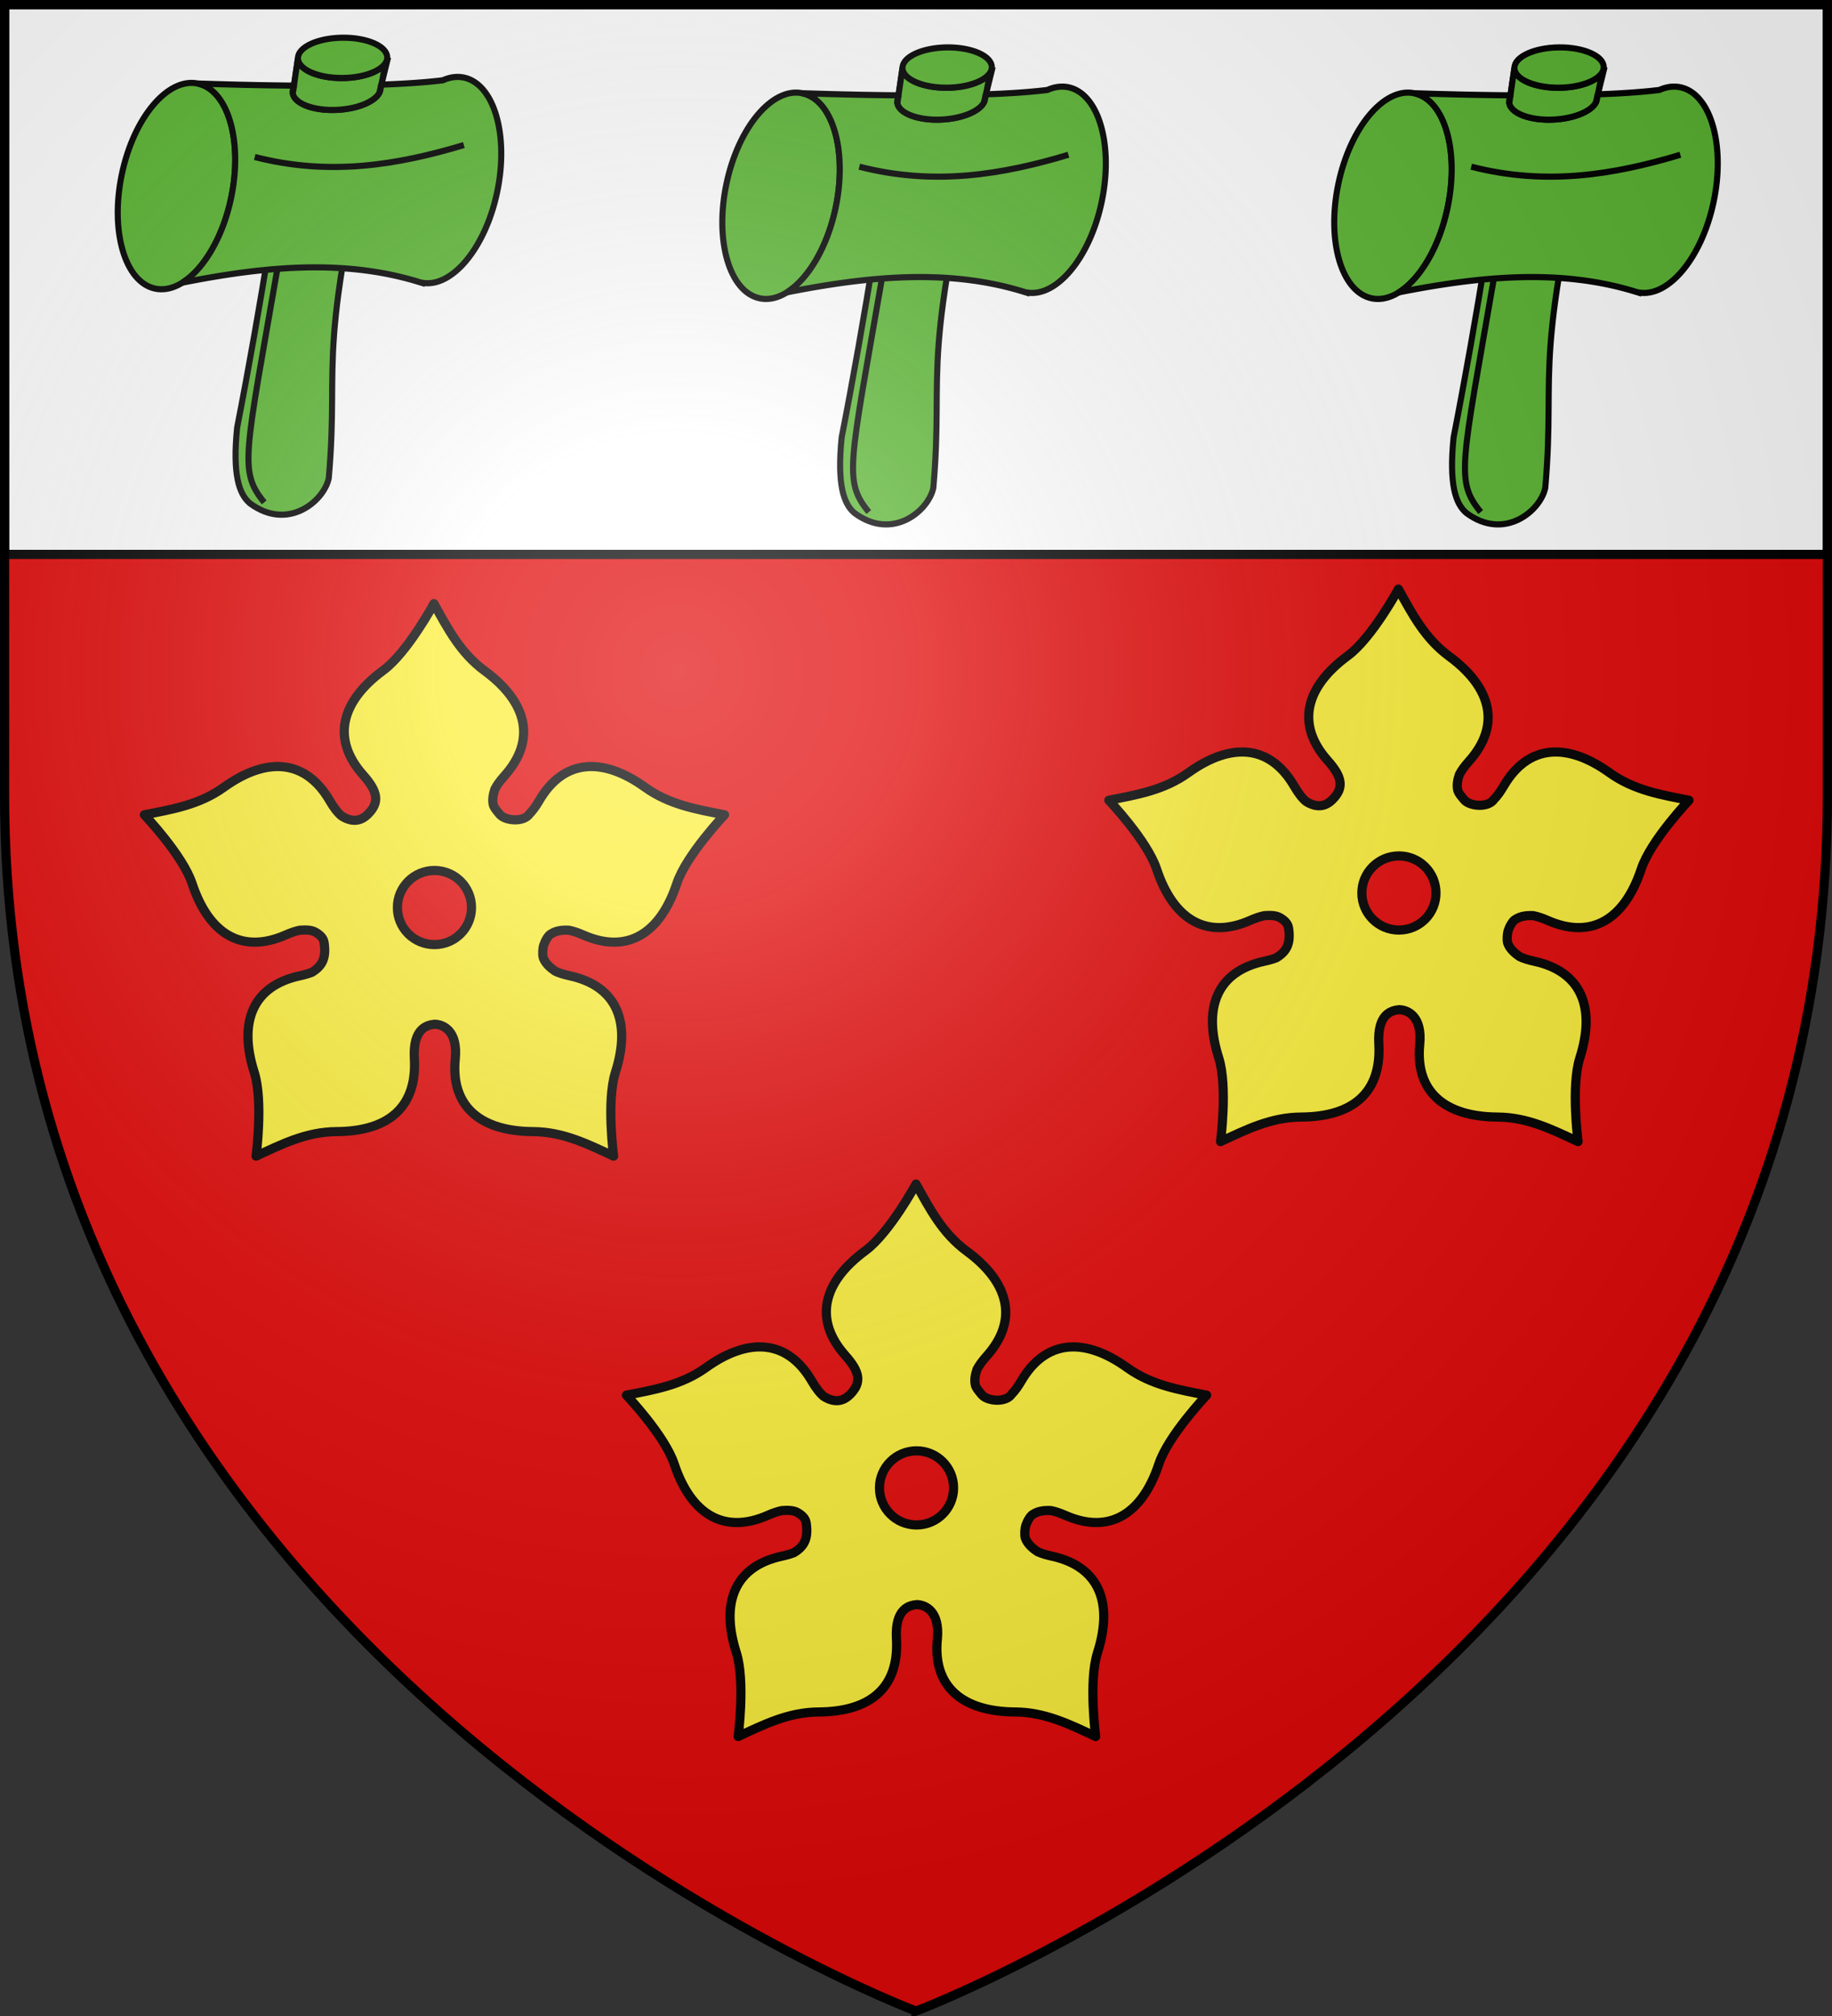
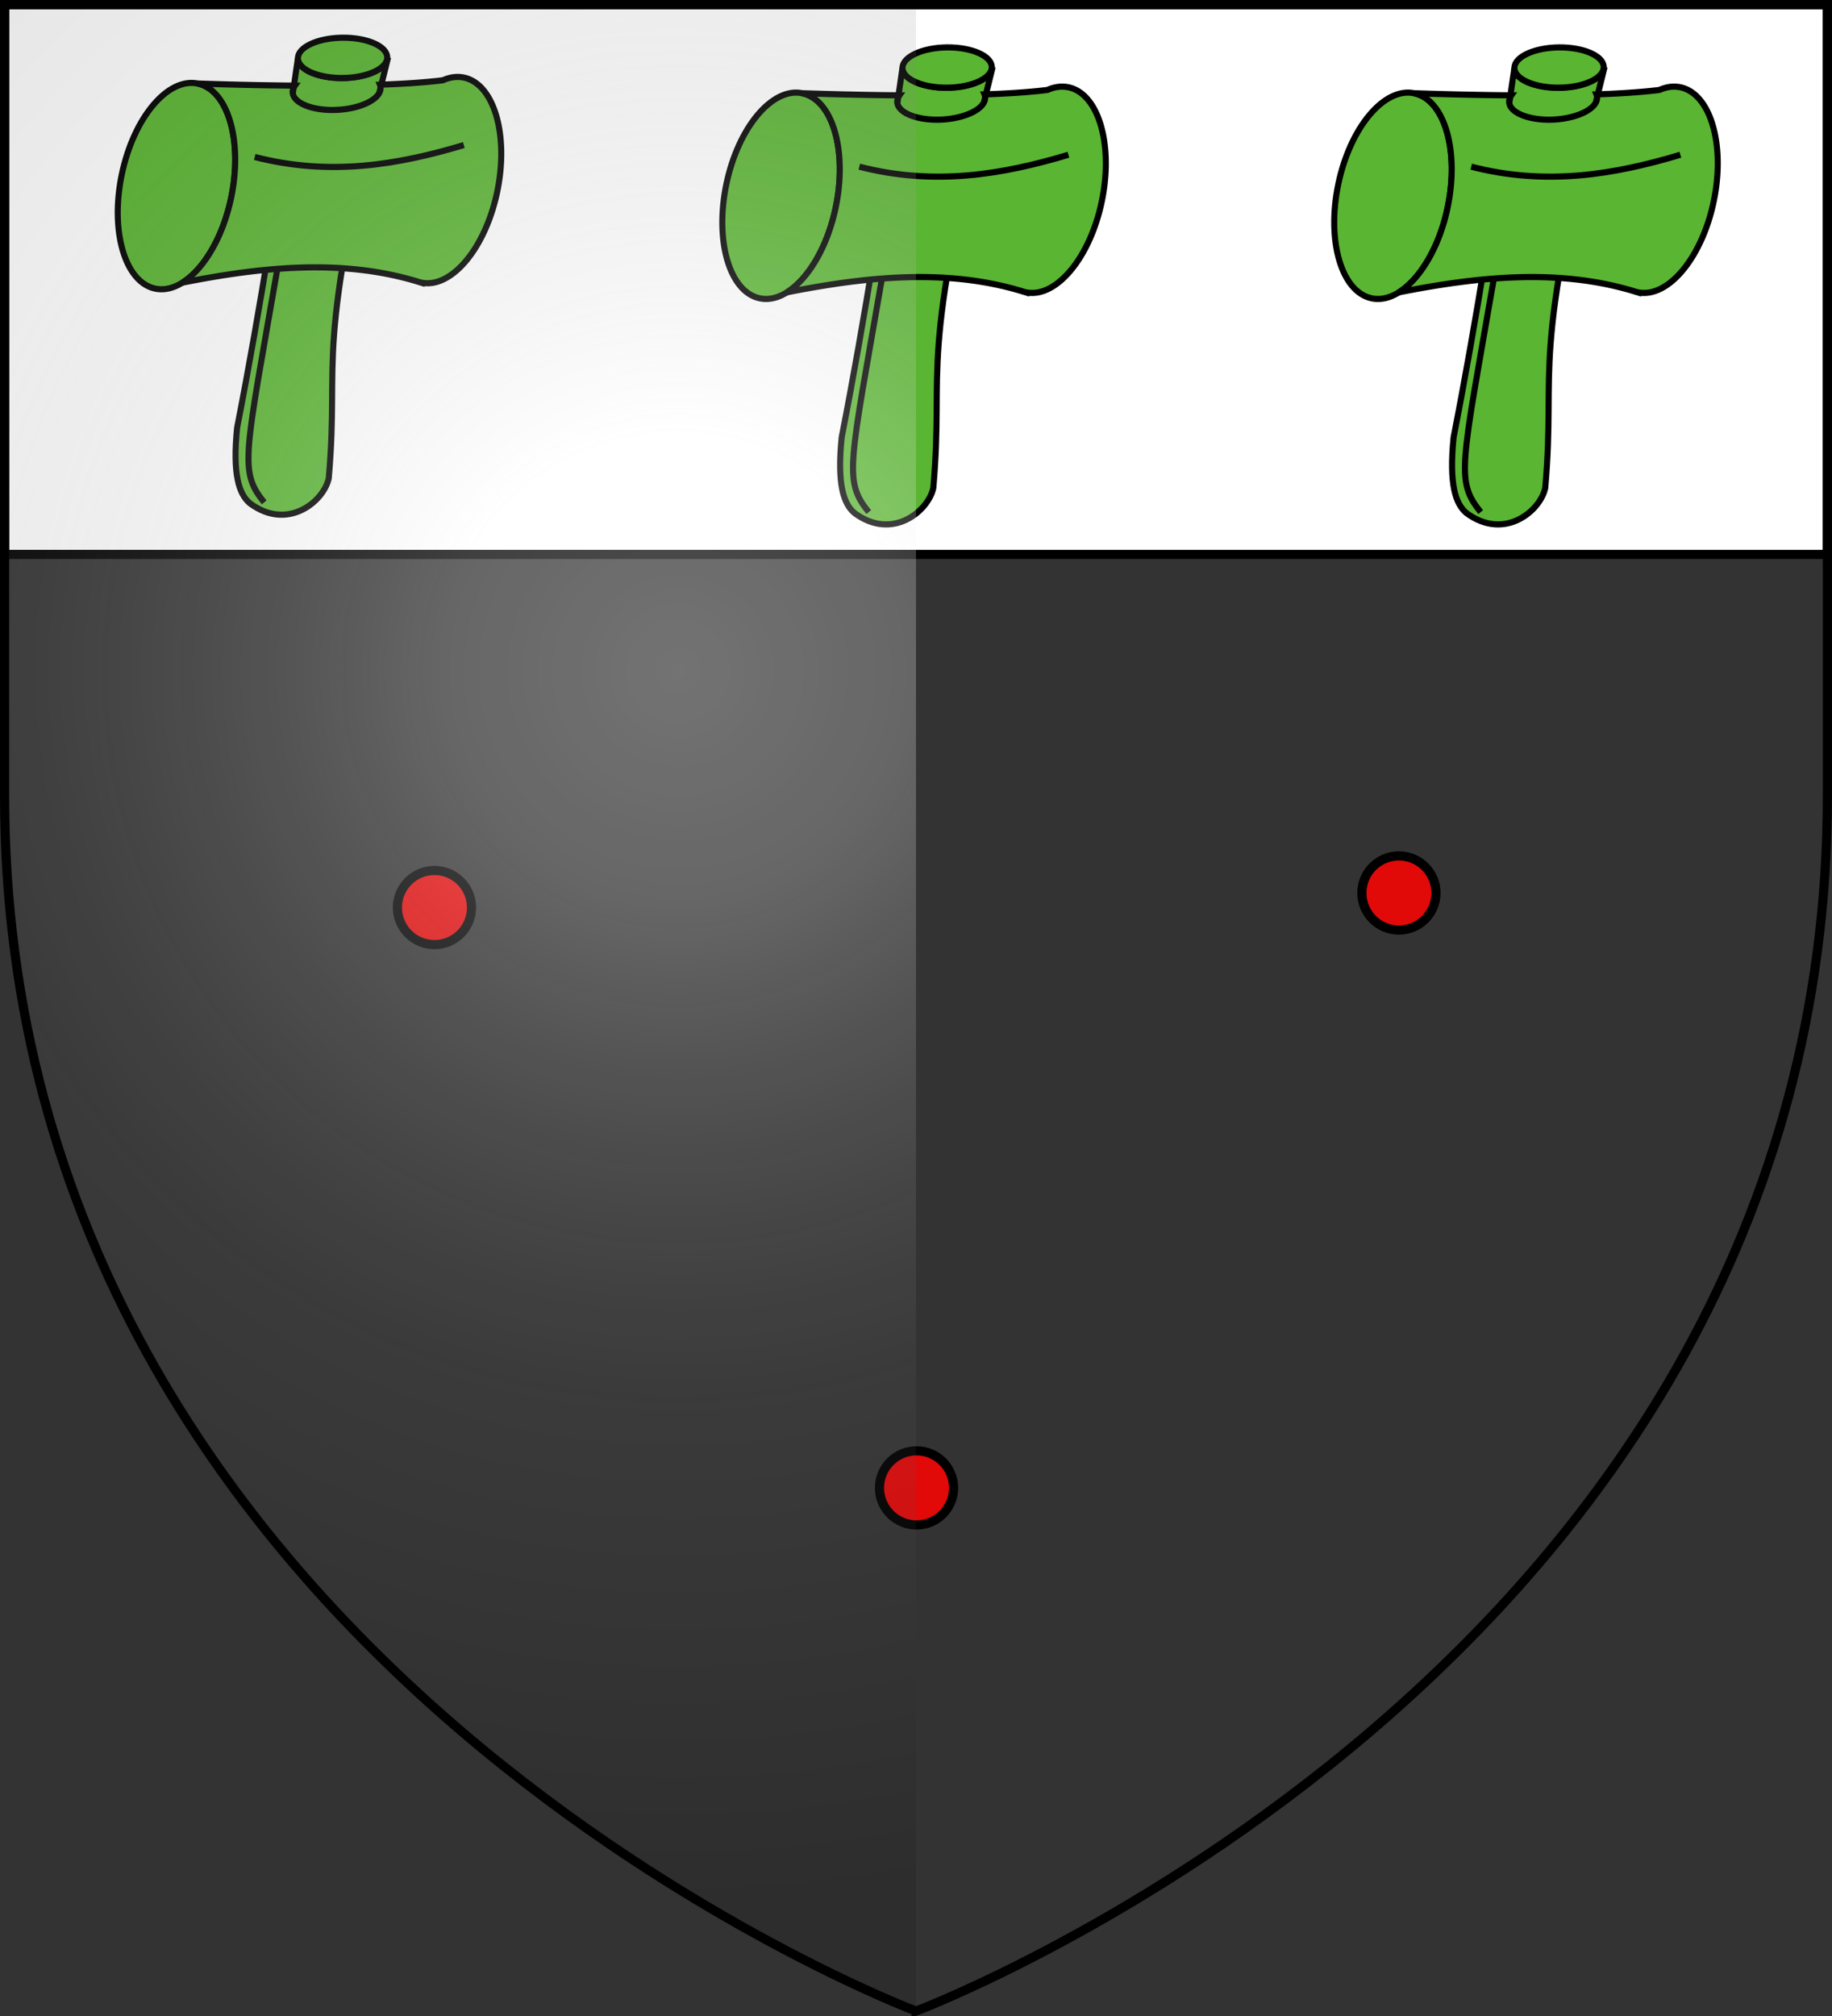
<svg xmlns="http://www.w3.org/2000/svg" xmlns:xlink="http://www.w3.org/1999/xlink" width="600" height="660" version="1">
  <rect width="100%" height="100%" fill="#333333" stroke="none" />
  <defs>
    <radialGradient xlink:href="#a" id="f" cx="221.445" cy="226.331" r="300" fx="221.445" fy="226.331" gradientTransform="matrix(1.353 0 0 1.349 -77.63 -85.747)" gradientUnits="userSpaceOnUse" />
    <linearGradient id="a">
      <stop offset="0" stop-color="#fff" stop-opacity=".314" />
      <stop offset=".19" stop-color="#fff" stop-opacity=".251" />
      <stop offset=".6" stop-color="#6b6b6b" stop-opacity=".125" />
      <stop offset="1" stop-opacity=".125" />
    </linearGradient>
  </defs>
-   <path fill="#e20909" fill-rule="evenodd" d="M300 658.5s298.5-112.32 298.5-397.772V2.176H1.5v258.552C1.5 546.18 300 658.5 300 658.5" />
  <g fill="#fcef3c" transform="translate(-245.436 -264.799)">
    <g id="b" stroke="#000" stroke-linecap="round" stroke-linejoin="round" stroke-width="3">
-       <path fill-rule="evenodd" d="M387.55 462.424s-8.655 16.005-16.594 21.844c-13.969 10.271-16.981 22.6-6.532 34.312 4.848 5.434 5.345 8.937 1.532 12.75-.884.884-1.783 1.452-2.688 1.75-2.043.675-4.11.03-5.969-1.156-1.29-1.074-2.55-2.73-3.875-5-7.91-13.557-20.602-14.485-34.687-4.375-8.006 5.747-16.94 7.219-26.031 9 0 0 12.557 13.176 15.656 22.531 5.452 16.459 16.257 23.131 30.625 16.813 1.763-.776 3.298-1.295 4.656-1.563 1.822-.126 3.772-.164 5.188.688 1.436.865 2.527 1.873 2.75 3.375.733 4.944-.509 7.576-3.907 9.656q-.046.031-.093.063c-1.122.449-2.452.82-4 1.156-15.338 3.333-20.138 15.073-14.875 31.594 2.991 9.39.593 27.437.593 27.437 8.403-3.903 16.489-7.975 26.344-8.031 17.338-.1 26.386-8.258 25.5-23.906-.572-10.095 4.33-11.016 6.688-11.25 2.809.091 7.57 2.155 6.718 11.25-1.569 15.617 8.162 23.806 25.5 23.906 9.855.056 17.941 4.128 26.344 8.031 0 0-2.398-18.047.594-27.437 5.263-16.52.432-28.26-14.906-31.594-1.89-.41-3.43-.885-4.688-1.469-1.787-1.157-3.373-2.63-4.031-4.437-.002-.01.002-.022 0-.032-.008-.02-.026-.04-.031-.062-.293-1.08-.147-3.071.187-4.063.431-1.278 1.413-3.25 2.531-3.75 1.581-1.002 3.62-1.237 5.688-1.125 1.373.264 2.928.776 4.719 1.563 14.368 6.318 25.172-.354 30.625-16.813 3.099-9.355 15.656-22.53 15.656-22.53-9.092-1.782-18.025-3.254-26.031-9-14.086-10.111-26.778-9.183-34.688 4.374-1.077 1.847-2.115 3.261-3.156 4.313-1.841 2.79-7.804 2.372-9.719.218-1.213-1.47-1.728-2.037-2.125-3.062-.415-1.652-.122-3.477.5-5.25.677-1.335 1.738-2.782 3.188-4.406 10.449-11.713 7.405-24.073-6.563-34.344-7.94-5.839-12.09-13.872-16.594-21.969" />
      <path fill="#e20909" d="M405.132 554.963c0 6.702-5.434 12.136-12.136 12.136-6.703 0-12.137-5.434-12.137-12.136s5.434-12.137 12.137-12.137c6.702 0 12.136 5.434 12.136 12.137" overflow="visible" style="marker:none" transform="translate(-5.274 6.947)" />
    </g>
    <path fill="#fff" stroke="#000" stroke-linecap="round" stroke-linejoin="bevel" stroke-width="3" d="M246.936 266.299h597v180h-597z" />
    <use xlink:href="#b" id="c" width="600" height="660" transform="translate(315.873 -4.762)" />
    <use xlink:href="#c" width="600" height="660" transform="translate(-157.987 194.762)" />
    <g id="d" fill="#5ab532" stroke="#000" stroke-width="4.294">
      <path d="M-95.59 389.072c25.066 31.706 31.497 68.391 14.363 81.935s-51.343-1.185-76.404-32.895c-25.066-31.705-31.498-68.391-14.364-81.935s51.344 1.185 76.404 32.895z" overflow="visible" style="marker:none" transform="matrix(.296 .36 -.356 .3 487.953 247.223)" />
      <path fill-rule="evenodd" d="m-98.442 243.145-.282.312c3.572 6.156-.707 19.445-10.593 31.563-11.002 13.485-24.832 20.457-30.875 15.593 58.919 65.5 116.702 131.276 170.843 197.97 23.114 23.564 36.493 28.568 46.344 26.812 32.451-8.017 32.454-41.208 22.281-54.094-64.025-63.513-70.395-43.438-197.718-218.156z" transform="matrix(.296 .36 -.356 .3 487.953 247.223)" />
      <path d="M-39.099 203.895c-6.008.027-11.344 1.647-15.625 5.031-3.923 3.101-6.584 7.43-8.093 12.625-6.877 10.683-16.032 23.18-26.125 36.187a6.3 6.3 0 0 1 1.875.97c6.108 4.614 2.73 19.545-7.563 33.312s-23.61 21.177-29.719 16.562c-1.29-.975-2.158-2.401-2.625-4.187-24.626 29.106-45.542 52.21-45 51.781 17.123-13.535 51.328 1.219 76.375 32.906 17.612 22.28 26.012 47.027 23.5 64.469 28.535-52.001 59.968-97.717 105.625-128.125.679-.398 2.633-1.753 2.969-1.969l-.062-.062c16.602-13.798 10.093-50.134-14.75-81.563-18.786-23.765-42.758-38.019-60.782-37.937z" overflow="visible" style="marker:none" transform="matrix(.296 .36 -.356 .3 487.953 247.223)" />
-       <path fill-rule="evenodd" d="M-98.161 244.77c2.394 6.589-1.912 18.92-11.156 30.25-11.002 13.485-24.832 20.457-30.875 15.593 4.278 4.76 8.545 9.52 12.812 14.282.142-.168.767.597 1 1.093q1.36 1.516 2.719 3.032c6.374 3.63 19.105-3.724 29.031-17 8.63-11.543 12.39-23.9 9.781-30.313-.742-1.005-1.436-1.949-2.187-2.969-.012-.009-1.516-1.518-1.313-1.78-3.035-4.127-6.563-7.896-9.812-12.188z" transform="matrix(.296 .36 -.356 .3 487.953 247.223)" />
      <path d="M66.81 200.873c0 17.445-6.308 31.587-14.089 31.587s-14.09-14.142-14.09-31.587 6.309-31.588 14.09-31.588 14.09 14.143 14.09 31.588z" overflow="visible" style="marker:none" transform="matrix(.005 .468 -.463 .005 450.378 258.06)" />
      <path fill-rule="evenodd" d="M-106.814 358.07c44.433-32.16 69.057-74.224 88.307-118.976M-37.015 395.085C49.632 497.159 54.65 507.056 83.02 507.187" transform="matrix(.296 .36 -.356 .3 487.953 247.223)" />
    </g>
    <use xlink:href="#d" id="e" width="600" height="660" stroke-width="2" transform="translate(198 3.175)" />
    <use xlink:href="#e" width="600" height="660" stroke-width="2" transform="translate(200.413)" />
  </g>
-   <path fill="url(#f)" fill-rule="evenodd" d="M300 658.5s298.5-112.32 298.5-397.772V2.176H1.5v258.552C1.5 546.18 300 658.5 300 658.5" />
+   <path fill="url(#f)" fill-rule="evenodd" d="M300 658.5V2.176H1.5v258.552C1.5 546.18 300 658.5 300 658.5" />
  <path fill="none" stroke="#000" stroke-width="3" d="M300 658.397S1.5 545.98 1.5 260.277V1.5h597v258.778c0 285.7-298.5 398.12-298.5 398.12z" />
</svg>